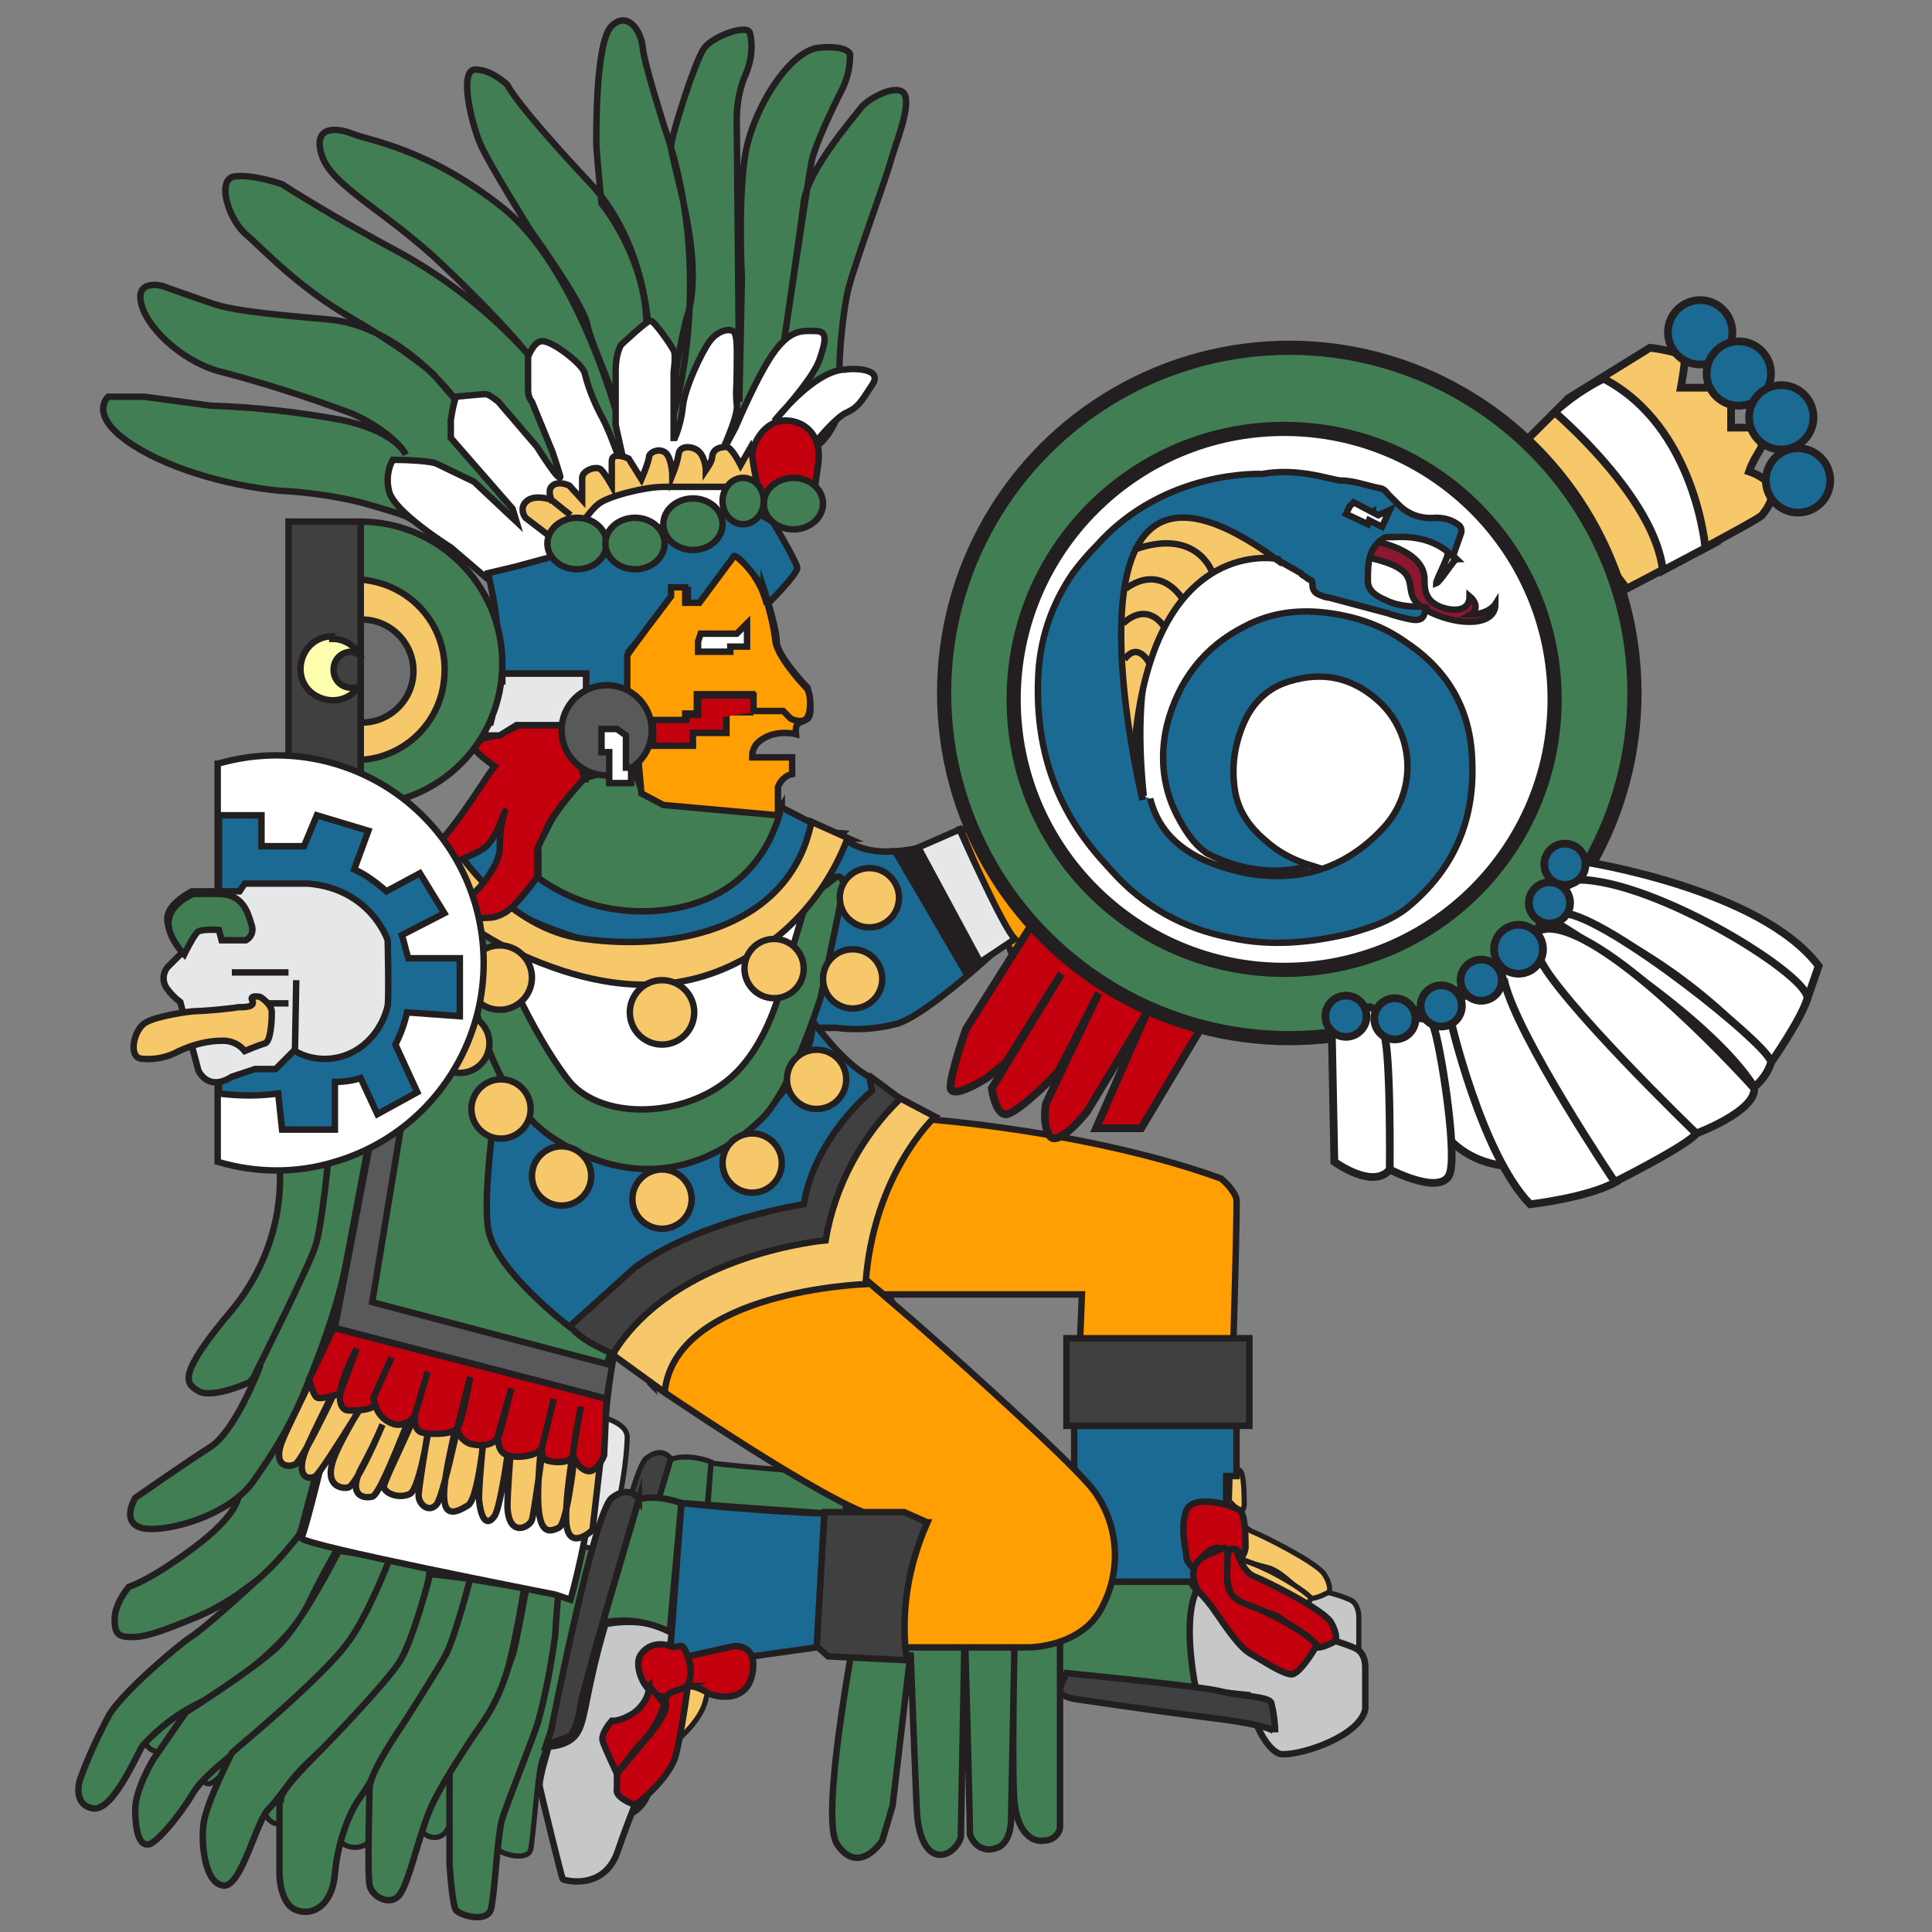
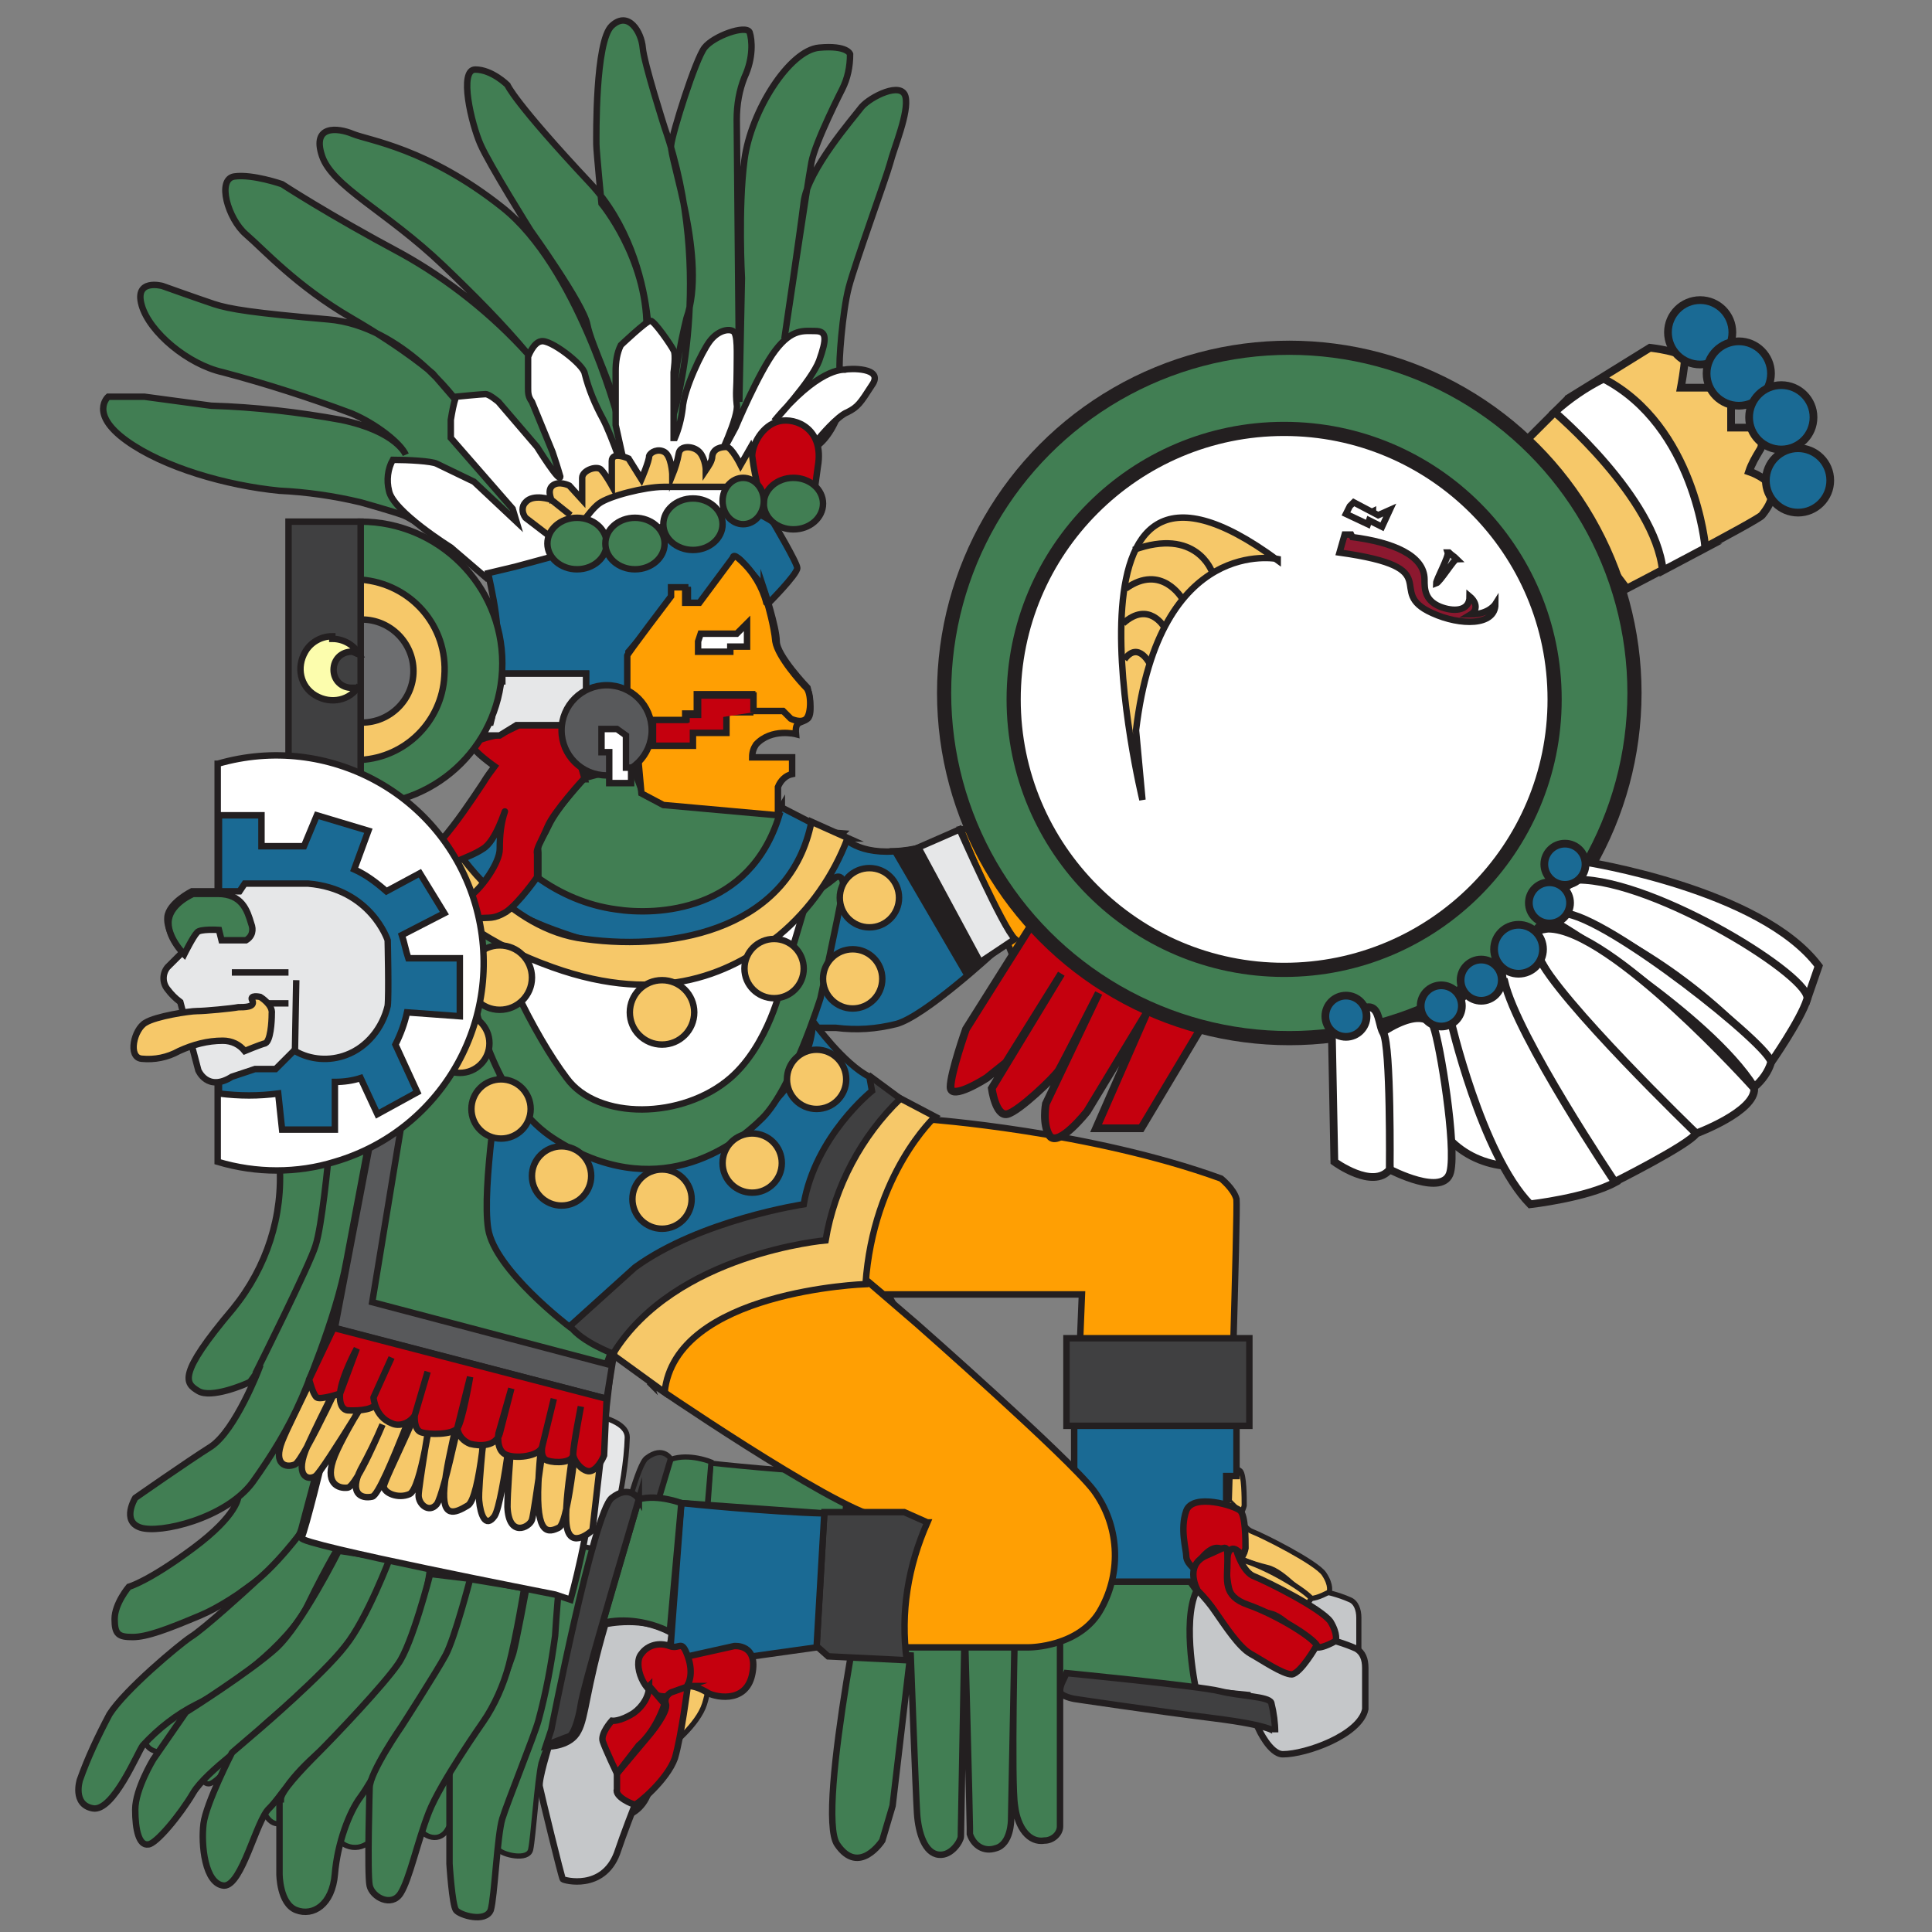
<svg xmlns="http://www.w3.org/2000/svg" id="Layer_1" data-name="Layer 1" version="1.1" viewBox="0 0 150 150">
  <rect x="0" y="0" width="150" height="150" fill="#808080" stroke="none" />
  <defs>
    <style>
      .cls-1, .cls-2, .cls-3, .cls-4, .cls-5, .cls-6, .cls-7, .cls-8, .cls-9, .cls-10, .cls-11, .cls-12, .cls-13, .cls-14, .cls-15, .cls-16, .cls-17, .cls-18, .cls-19, .cls-20, .cls-21, .cls-22, .cls-23, .cls-24, .cls-25, .cls-26, .cls-27, .cls-28, .cls-29, .cls-30, .cls-31, .cls-32, .cls-33 {
        stroke: #231f20;
      }

      .cls-1, .cls-2, .cls-3, .cls-4, .cls-5, .cls-6, .cls-8, .cls-9, .cls-10, .cls-11, .cls-12, .cls-13, .cls-14, .cls-15, .cls-16, .cls-17, .cls-18, .cls-19, .cls-20, .cls-21, .cls-22, .cls-23, .cls-24, .cls-25, .cls-26, .cls-27, .cls-28, .cls-29, .cls-30, .cls-31, .cls-32, .cls-33 {
        stroke-miterlimit: 10;
      }

      .cls-1, .cls-3, .cls-31 {
        stroke-width: .6px;
      }

      .cls-1, .cls-27, .cls-29 {
        fill: #1a6a94;
      }

      .cls-2 {
        fill: #8c182f;
      }

      .cls-2, .cls-13, .cls-14, .cls-18, .cls-22, .cls-23, .cls-29 {
        stroke-width: .5px;
      }

      .cls-3, .cls-12, .cls-13, .cls-20 {
        fill: #fff;
      }

      .cls-4 {
        fill: #ff9f03;
      }

      .cls-4, .cls-6, .cls-8, .cls-10, .cls-12, .cls-17, .cls-19, .cls-21, .cls-24, .cls-25, .cls-26, .cls-27, .cls-30, .cls-33 {
        stroke-width: .5px;
      }

      .cls-5, .cls-9, .cls-11, .cls-28, .cls-32 {
        stroke-width: .4px;
      }

      .cls-5, .cls-15, .cls-18, .cls-33 {
        fill: #417e53;
      }

      .cls-6, .cls-7, .cls-34, .cls-14, .cls-31, .cls-32 {
        fill: #f6c869;
      }

      .cls-7 {
        stroke-miterlimit: 10;
        stroke-width: .5px;
      }

      .cls-8 {
        fill: #6d6e70;
      }

      .cls-9, .cls-19, .cls-22 {
        fill: #c5c7c9;
      }

      .cls-34 {
        stroke-width: 0px;
      }

      .cls-10 {
        fill: #fcfdad;
      }

      .cls-11, .cls-30 {
        fill: #e6e7e8;
      }

      .cls-15, .cls-20 {
        stroke-width: 1.1px;
      }

      .cls-16 {
        stroke-width: .6px;
      }

      .cls-16, .cls-26 {
        fill: #c5000e;
      }

      .cls-17 {
        fill: #231f20;
      }

      .cls-21, .cls-23 {
        fill: none;
      }

      .cls-24 {
        fill: #58595b;
      }

      .cls-25, .cls-28 {
        fill: #404041;
      }
    </style>
  </defs>
  <path class="cls-5" d="M38.2,133.4v6.7s.1,3,.5,3.5c.3.4,2.3.9,2.5,0s.5-5.4.8-6.7c.4-1.3,2.3-6.1,2.6-7.2.6-2,1-4.1,1.2-6.2.1-1.6.3-3.7.3-3.7h-2.4s-.9,4.6-1,5.2c-.6,2-1.6,3.9-2.7,5.7-1.4,2.2-1.9,2.3-1.9,2.9Z" />
  <path class="cls-9" d="M97.6,130.1s.8,1.9,1.8,1.9c1.7,0,5.7-1.4,6.1-3.4,0-1,0-2,0-3,0-.6-.2-1.2-.7-1.4-.9-.4-1.8-.6-2.7-.8l-9.6-5.2c-.9.7-1.4,1.9-1.3,3,0,1.9,0,3.9,0,5.8l5.7.6.8,2.4Z" />
  <path class="cls-5" d="M93,127.4s-1.1-5.1,0-7.4l-.5-.7h-7.2l-2.3,3.8-.6,3.4s0-.2,3.6.2c3.5.4,7,.7,7,.7Z" />
  <path class="cls-28" d="M98.7,130.4s0-.5-4.6-1.1c-4.5-.6-10.2-1.4-10.2-1.4,0,0-1.1-.2-1.1-.5,0-.5.2-.9.5-1.3,0,0,9.8.9,11.2,1.3,1.5.4,3.6.3,3.8.8.2.7.3,1.5.3,2.2Z" />
  <polygon class="cls-5" points="95.9 107.5 95.9 111.6 95.2 111.6 95.2 117.8 95.2 119.3 84.1 119.3 84.1 108.3 84.1 107.5 95.9 107.5" />
  <path class="cls-5" d="M23.6,119.7s-3.5,3.1-4.3,3.7-4.8,3.9-5.9,5.7c-.8,1.6-1.6,3.2-2.1,4.8,0,0-.6,1.8.9,2.1,1.5.3,3.3-4.2,3.7-4.6,1.1-1.3,2.4-2.3,4-3.1,2.2-1,6.7-4.4,8.1-7.3s2.7-5,2.7-5l-3-.6s-2,2.9-4,4.2Z" />
  <path class="cls-5" d="M19.1,128.6l-2.5,3.6s-1.3,2.2-1.3,3.7.3,2.6.9,2.6,2.4-2.2,3.4-3.8,4.7-4.2,4.8-4.6,4.2-3.6,4.6-4c.4-.5,4.9-5.8,5-8.6l-3.7-.6s-2.8,5.5-4.6,7.2-6.4,4.6-6.4,4.6Z" />
  <path class="cls-5" d="M22.2,131.9s-1.9,3.7-2.1,5.2.1,4.5,1.5,4.5c1.3,0,2.4-4.8,3.3-5.7.5-.5.9-1,1.3-1.5.7-.9,1.5-1.8,2.3-2.6,1.3-1,5.9-5.4,7-8.9,1.1-3.5,1.2-4.9,1.2-4.9l-2.9-.6s-1.7,4.5-3.3,6.6-6.2,6.1-6.2,6.1l-2.1,1.7Z" />
  <path class="cls-5" d="M25.7,135.3v5.4s0,2.1,1.2,2.6,2.6-.4,2.8-2.6c.2-2.3,1.1-4.5,1.9-5.7s3-5.1,3.6-5.8,3.2-4.8,3.5-6.3c.3-1.3.7-2.6,1.1-3.9l-3.1-.3s-1.3,5.2-2.3,6.7-4.6,5.2-5.8,6.5-2.8,2.7-2.8,3.4Z" />
  <path class="cls-5" d="M32.4,134.3s-.2,6.4,0,7.3,1.6,1.6,2.3.5,1.3-3.8,2.1-5.9,4-6.6,4-6.6c.9-1.3,1.5-2.7,1.9-4.2.5-2.2,1.1-5.7,1.1-5.7l-4-.6s-1.1,4.3-1.8,5.6-3.2,5.2-3.2,5.2c0,0-2.4,3.4-2.4,4.5Z" />
  <path class="cls-11" d="M29,109.8s-1.4,5.8-1.7,6.3,18.6,4.1,18.6,4.1l1.2.4s1.5-5.3,1.6-9c0-3.7-19.6-1.8-19.6-1.8Z" />
  <path class="cls-9" d="M51.8,135.7s-.8,2.1-1.4,3.5c-1,2.7-3.9,1.9-4,1.9s-1.6-6.3-1.7-6.9c-.2-.5.6-2.9.6-2.9,0,0,1.6,0,2.1-1.2s.6-3,2-7.8c0,0,2.9-.7,4.9.6l-2.6,12.7Z" />
  <path class="cls-28" d="M73.3,115c-1.4,3.2-1.9,6.6-1.5,10.1l-5.7-.3-.8-.8.6-9.8h5.8l1.7.7Z" />
  <path class="cls-5" d="M65.8,114.3l-.6,9.8-5.4.8h-5.4l.8-11.3s6.4.7,10.5.8Z" />
  <path class="cls-5" d="M49.5,122.3c1.7-.4,3.4-.1,4.9.6l.8-9.4s-1.7-.7-3.1-.2l-2.7,9Z" />
  <path class="cls-32" d="M55.7,127c.5,0,1,.2,1.4.5.4.3,2.9,1,3.3-1.3s-1.3-2.1-1.3-2.1l-3.5.8c.1.7.1,1.4,0,2.1Z" />
  <path class="cls-32" d="M55.7,127c-.5.6-1.2.9-1.9.8-1.3-.1-2.3-2.4-1.5-3.1.5-.6,1.4-.9,2.1-.5.8.3.8-.6,1.3.8.5,1.3,0,2.1,0,2.1Z" />
  <path class="cls-32" d="M55.7,127s-.5,3.7-1,5.3-2.7,3.4-2.9,3.4-1.5-.6-1.4-1.2c0-.4,0-.8,0-1.2l2.4-2.9s1.3-1.6,1.1-2.1.4-.8.4-.8l1.4-.6Z" />
  <path class="cls-32" d="M52.9,127c0,.8-.5,1.5-1.1,2-1.1.7-1.7.5-1.7.5,0,0-.8,1-.7,1.5s1,2.4,1,2.4l1.7-2s1.2-.9,1.9-3.1l-1.1-1.2Z" />
  <path class="cls-28" d="M52.1,113.3s-.6-1.1-1.9-.1c-1.3.9-4.5,17-4.5,17l-.4,1.2s1.4-.6,1.7-.7c.3,0,.6-1.1.8-2.4s2.5-9.2,2.5-9.2l1.7-5.7Z" />
  <path class="cls-32" d="M95.9,117.9c.4-.2.6-.6.7-1,0-.6,0-2.4-.3-2.7-.3-.3-3.5-1.3-4,0s0,2.8,0,3.3c0,.4.2.7.5,1,0,0,.8-1.3,1.5-1.5.8-.3,1.6.9,1.6.9Z" />
  <path class="cls-32" d="M95.9,117s.5,1.6,1.3,1.9,5,2.4,5.6,3.3c.6.9.4,1.4.4,1.4,0,0-.9.5-1.4.5-.5,0-2.1-2.1-3.4-2.4-1.2-.3-2.8-.8-3-1.6-.2-.8-.6-3.9.6-3Z" />
  <path class="cls-32" d="M101.8,124.1s-1.2,2-1.8,2.1c-.7,0-2.3-1-3.1-1.5s-1.8-2.1-2.5-3c-.4-.6-.8-1.1-1.4-1.6,0,0-1-1.8.6-2.5,1.6-.7,1.6-1.1,1.6.4s-.4,2.6,1.5,3.2c1.9.6,4.7,2.3,5.2,3Z" />
  <path class="cls-4" d="M91.1,52.6s-7.8,11-16.5,11.8l3.9,9.5,2.3.2s15.2-11.3,13.9-14l-3.5-7.5Z" />
  <path class="cls-27" d="M65.3,64.8s1,1.5,4.1,1.3c3.2-.2,4.3-1.3,4.3-1.3l.8-.4,2.4,5.3,1.1,2.2v1.3l-.9.8s-5.3,4.9-7.5,5.5c-1.6.4-3.1.5-4.7.3h-3.6l.2-15.4,3.9.3Z" />
  <path class="cls-17" d="M75.1,75.7l-5.6-9.6c.6,0,1.3-.1,1.9-.3l4.8,8.9-1.1,1Z" />
  <path class="cls-30" d="M71.3,65.8l3.2-1.4s3.4,7.7,4.3,8.5l-2.7,1.8-4.8-8.9Z" />
  <path class="cls-17" d="M44.8,41.2s1.1-2.9,6.3-3.5c5.2-.6,7.8-.3,7.8-.3l4.3.4v1.4s-16.2,1.1-18.4,2Z" />
  <path class="cls-33" d="M34.9,137.6v7.1s.2,3.2.5,3.6c.3.4,2.3,1,2.7,0,.3-1,.5-5.8.9-7.1s2.5-6.5,2.8-7.6c.6-2.2,1-4.4,1.3-6.6.1-1.7.3-3.9.3-3.9h-2.5s-.9,4.9-1.1,5.4c-.7,2.1-1.7,4.1-2.9,6-1.5,2.3-2,2.4-2,3Z" />
  <path class="cls-19" d="M97.7,134.2s.9,2,1.9,2c1.8,0,6-1.5,6.4-3.5,0-1.1,0-2.2,0-3.2,0-.7-.2-1.2-.7-1.5-.9-.4-1.9-.7-2.9-.9l-10.1-5.5c-1,.8-1.5,2-1.4,3.2.1,2.1.1,4.1,0,6.2l6,.6.8,2.6Z" />
  <path class="cls-33" d="M92.9,131.4s-1.2-5.4,0-7.9l-.5-.7h-7.6l-2.4,4-.7,3.5s0-.2,3.8.2,7.5.8,7.5.8Z" />
  <path class="cls-25" d="M99,134.5s0-.5-4.8-1.1-10.8-1.5-10.8-1.5c0,0-1.1-.2-1.1-.6,0-.5.3-.9.5-1.4,0,0,10.3,1,11.9,1.4s3.8.4,4,.9c.2.8.3,1.6.3,2.3Z" />
  <path class="cls-33" d="M69.7,102.4s7.2,6.3,9.5,8.6c2.3,2.3,3.1,11.2,3.1,15.8v15c0,.6-.6,1.1-1.2,1.1-1.2.2-2.1-1-2.3-2.7-.3-1.7,0-14.3,0-14.3l-.3,15.4s0,1.9-1.2,2.2c-.9.3-1.7-.2-2-1.1,0-.1,0-.3,0-.5,0-1-.4-15.8-.4-15.8,0,0-.3,16.2-.3,16.5s-.7,1.5-1.7,1.4c-1.1-.1-1.6-1.7-1.7-3.2s-.5-12.5-.5-12.5l-1.4,11.9-.8,2.7s-1.8,2.8-3.5.3c-1.7-2.5,2.7-23.3,2.7-23.3l1.4-18.7-3.1-1.9,1.3-1.8,2.7,4.9Z" />
  <path class="cls-4" d="M72,86.9s12.6.9,22.8,4.6c0,0,1,.8,1.2,1.6.1.8-.6,23.3-.6,23.3l-12-1,.6-14.9h-15.4c0,0-3.7-3.1-3.7-3.1,0,0,3.2-11.8,7.1-10.5Z" />
  <polygon class="cls-27" points="96 110.3 96 114.6 95.2 114.6 95.2 121.3 95.2 122.8 83.4 122.8 83.4 111.1 83.4 110.3 96 110.3" />
  <path class="cls-4" d="M50.4,107.3s14.1,9.7,17.8,10.5l-15.3-1.1v11.5l9.6-.3h17.4s4,0,5.6-3c1.6-2.9,1.4-6.5-.6-9.2-2-2.6-13.7-12.9-13.7-12.9l-5-4.3s-17.9,2.4-15.7,8.9Z" />
  <path class="cls-6" d="M72.6,86.7s-4.8,4.4-5.4,13c0,0-14.8.5-15.6,8.4l-4-2.9.7-3.9,14.7-6,5.8-10.6,3.8,2Z" />
  <path class="cls-33" d="M18.5,116.2s0,1.4-3.5,4c-3.5,2.6-5,3-5,3,0,0-1.1,1.3-1.1,2.5s.3,1.4,1.4,1.4,2.7-.6,5.3-1.7c2.6-1.1,7.2-4.5,7.8-6.7l2-7.5-2.2-2.7-4.9,7.7Z" />
  <path class="cls-33" d="M19.4,123.2s-3.6,3.3-4.6,3.9c-.9.6-5.1,4.1-6.3,6-.9,1.7-1.7,3.4-2.3,5.1,0,0-.6,1.9,1,2.2,1.6.3,3.5-4.4,3.9-4.9,1.2-1.3,2.6-2.4,4.2-3.2,2.3-1.1,7.1-4.6,8.6-7.7s2.8-5.2,2.8-5.2l-3.2-.6s-2.1,2.9-4.2,4.4Z" />
  <path class="cls-33" d="M14.6,132.7l-2.7,3.9s-1.4,2.3-1.4,3.9.3,2.8,1,2.7c.6,0,2.5-2.3,3.5-4,1-1.7,5-4.4,5.1-4.8.1-.4,4.5-3.8,4.9-4.2.4-.5,5.2-6.1,5.2-9.2l-3.9-.6s-2.9,5.8-4.9,7.6-6.9,4.9-6.9,4.9Z" />
  <path class="cls-33" d="M18,136.1s-2,3.9-2.2,5.5.1,4.7,1.6,4.8c1.4,0,2.5-5.1,3.5-6,.5-.5.9-1.1,1.3-1.6.7-1,1.6-1.9,2.5-2.7,1.4-1.1,6.3-5.8,7.5-9.4s1.2-5.2,1.2-5.2l-3.1-.6s-1.8,4.8-3.5,6.9c-1.7,2.2-6.6,6.4-6.6,6.4l-2.1,1.8Z" />
  <path class="cls-33" d="M21.7,139.7v5.8s0,2.3,1.3,2.8,2.8-.4,3-2.8,1.1-4.8,2-6c.9-1.2,3.1-5.4,3.8-6.2.6-.7,3.4-5.1,3.7-6.6.3-1.4.7-2.8,1.2-4.1l-3.3-.4s-1.4,5.5-2.5,7c-1.1,1.6-4.8,5.5-6.2,6.9-1.4,1.4-2.9,3-2.9,3.6Z" />
  <path class="cls-33" d="M28.7,138.7s-.2,6.8,0,7.7,1.7,1.7,2.4.6,1.3-4,2.2-6.3c.9-2.3,4.2-7,4.2-7,.9-1.3,1.6-2.9,2-4.4.6-2.3,1.2-6,1.2-6l-4.2-.7s-1.2,4.6-1.9,5.9-3.4,5.5-3.4,5.5c0,0-2.5,3.6-2.5,4.8Z" />
  <path class="cls-12" d="M25.2,112.7s-1.5,6.2-1.8,6.7c-.3.5,19.7,4.4,19.7,4.4l1.2.4s1.6-5.7,1.7-9.6c0-3.9-20.8-1.9-20.8-1.9Z" />
  <path class="cls-6" d="M47.3,107.4l-1.3,11.4s-1.7,1.6-2-.3c-.3-1.9.9-8.2.9-8.2,0,0-.7,7.9-1.5,8.3s-1.8.7-1.6-3.5.8-6,.8-6c0,0-1.1,8.3-1.3,8.9s-1.8,1.4-1.9-1c0-2.3.7-9.3.7-9.3,0,0-1,8.9-1.7,10-.7,1-1.1-.1-1.2-1.2-.1-1,.6-7.4.6-7.4,0,0-.5,7.3-1.5,7.8-1,.6-2,1-1.8-1.4.2-2.4,1.8-8.3,1.8-8.3,0,0-1.8,8.9-2.4,9.6-.6.7-1.4,0-1.4-.7s1-6.6,1-6.6c0,0-.8,6.1-1.7,6.5-.9.4-2-.1-2-.6,0-.5,3.5-7.3,3.6-8.8s-3.6,9.4-4.5,9.6-1.8-.3-.9-2.1c.6-1.1,1.2-2.3,1.7-3.5,0,0-2,4.8-2.7,4.9-.7.1-1.9-.3-1-2.5s4.2-7.3,4.2-7.3c0,0-5.1,8.5-5.7,8.9s-1.7,0-.6-2.4c1.1-2.4,3.4-6.9,3.4-6.9,0,0-3.7,8.1-4.4,8.4s-1.7,0-1-1.8,4-7.9,4.4-10.1c.4-2.3,20.9,5.8,20.9,5.8Z" />
  <polygon class="cls-24" points="28.9 87.9 26 103.1 47.1 108.6 47.9 103.7 32.4 87.7 29.3 86.4 28.9 87.9" />
  <polygon class="cls-33" points="31.3 86.5 28.9 101.1 47.1 105.9 47.9 103.7 39.6 82.3 36.4 75.9 31.3 86.5" />
  <path class="cls-25" d="M69.9,85.3c-3,2.9-5.1,6.8-5.8,11,0,0-11.7,1-16.5,8.8,0,0-2.4-.9-3.3-2.1l.6-2.9,14.5-7.7,8.2-8.8,2.3,1.7Z" />
  <path class="cls-27" d="M63.2,79.4s2.3,3.2,4.3,4.2l.2,1.1s-4.4,3.5-5.3,8.8c0,0-8,1.2-13.1,4.9l-5.1,4.6s-5.8-4.4-6.3-7.6c-.5-3.2.9-11.8.9-11.8,0,0,7.9,10.1,16.3,5.6s8-9.9,8-9.9Z" />
  <path class="cls-33" d="M64.7,68.2s1-.7.7,1.1-1.7,8.2-1.7,8.2c0,0-2.2,7-4.5,9.3s-8.3,6.7-16.2,1.6-7.6-22.5-7.6-22.5c0,0-.5,8.1,9.5,9.2,9.9,1.1,19.9-6.9,19.9-6.9Z" />
  <path class="cls-12" d="M62.4,70.7l-1.7,5.7s-1,4.7-4,7.3c-3.7,3.2-10.3,3.3-12.7,0-2.5-3.3-5.8-9.9-6.9-15,0,0,7.5,9.9,25.3,2Z" />
  <path class="cls-27" d="M60.7,62.7l3.3,1.7s-2.7,5.5-6.3,7.2-7.4,3.2-14.1.8c-6.7-2.3-9.1-5.9-9.1-5.9l3.9-2.9,6.1,6,14.8-4.6,1.4-2.4Z" />
  <path class="cls-6" d="M65.8,65.1c-1.1,2.9-2.9,5.5-5.3,7.5-4,3.2-9.7,5.6-18.4,2.2,0,0-6.1-2.2-8.6-5.8l1.9-3.1s4,6.3,10,7c7.3,1,16-1,17.6-9.1l2.9,1.3Z" />
  <path class="cls-33" d="M41.7,68.1c1.8,1.3,3.9,2.2,6.1,2.5,3.2.5,10.4.2,12.7-7.3l-4.4-.8h-4.5l-1.7-.9-.8-2.2-3.7,1s-2.1,2.2-2.8,3.7c-.7,1.5-.9,1.1-.8,2.1,0,1,0,1.8,0,1.8Z" />
  <path class="cls-19" d="M49.3,140.1s-.9,2.3-1.4,3.8c-1.1,2.9-4.1,2.1-4.2,2s-1.7-6.7-1.8-7.2.7-3.1.7-3.1c0,0,1.7,0,2.3-1.2.6-1.1.6-3.2,2.1-8.3,0,0,3.1-.7,5.2.7l-2.8,13.4Z" />
  <g>
    <path class="cls-33" d="M65.2,28.7c-.1-.4.2-4.5.7-6.4s2.9-8.5,3.2-9.6c.3-1.2,1.5-4,1.2-5.2-.3-1.2-2.7,0-3.4.8-.6.8-4.2,4.9-4.5,7.4s-1.5,10.6-1.5,10.6c0,0,1.8-12.1,2.1-13.7s2.4-5.7,2.4-5.7c.4-.8.6-1.7.6-2.7,0,0-.2-.7-2.4-.5-2.3.2-5.3,4.9-5.8,8.7s-.2,9.2-.2,9.2l-.2,9.6-.2-21.9c0-1.2.2-2.3.6-3.3.7-1.5.6-2.9.4-3.5-.3-.6-2.8.3-3.5,1.2s-2.5,6.6-2.6,7.6,2.8,8.9,1.2,13.4c0,0-1.2,4.7-1,7.5,0,0,3.3-10.8-.7-22.3,0,0-1.6-5-1.7-6.2s-1.1-2.9-2.4-1.7-1.2,8.7-1.2,9.2.4,4.6.4,4.6c0,0,3.5,4.2,3.5,9.6s1.5-4.9-4.4-11.2-6.4-7.6-6.4-7.6c0,0-1.2-1.2-2.5-1.2s-.3,4.2.4,5.8,3.9,6.7,3.9,6.7c0,0,4.1,5.7,4.4,7.3s2.3,5.5,2.3,7c0,0-3.1-11.5-8.9-16.1s-10.4-5.2-11.6-5.7-3.2-.7-2.4,1.7,5,4.3,9.4,8.5c2.3,2.2,4.6,4.5,6.6,6.9-2.8-3.1-6.2-5.8-9.8-7.8-5.8-3.1-9.3-5.4-9.3-5.4,0,0-2.3-.8-3.7-.6-1.4.2-.5,3.3.9,4.5s3.9,4,8.2,6.5c4.3,2.5,6.3,4.3,6.3,4.3l1.9,2.2s-4.2-5.9-10-6.4-7.7-.8-8.9-1.2-4-1.4-4-1.4c0,0-2.2-.6-1.6,1.5.6,2.1,3.6,4.6,6.3,5.2,3.4.9,6.8,2,10,3.2,1.9.8,3.8,2.3,4.2,3.2,0,0-.7-1.8-5-2.7-3.3-.6-6.7-1-10.1-1.1l-5.2-.7h-2.8s-1.5,1.3,1.4,3.4c2.9,2.1,7.8,3.5,11.9,3.9,2.1.1,4.2.4,6.3.9,0,0,2.5.7,3.3,1,.8.3,3.5,2.2,3.5,2.2,0,0,26.8-7.8,27.9-7.4s3.6-3.4,2.4-6Z" />
    <path class="cls-12" d="M63.6,34s1.4-1.7,2.2-2c.8-.4,1-.7,1.9-2.1,1-1.4-1.8-1.3-2.1-1.2-.2,0-2.1-.1-5.5,4,0,0,2.9-3.1,3.5-4.7.6-1.7.6-2.3-.3-2.3s-1.8-.2-3.1,1.5-3.1,6-3.1,6l-1.4,2.6s1.7-3.5,1.5-4.4c-.1-1,0-1.2,0-2.6s.1-2.9-.3-3.1-1.2,0-1.8.8-2,3.7-2.1,5.2c-.1.8-.3,1.6-.6,2.3h-.1v-5.1s.2-1.4,0-1.7c-.2-.4-1.5-2.3-1.8-2.3s-2.3,1.9-2.3,1.9c-.3.6-.4,1.3-.4,2,0,.8,0,4.2,0,4.2l.6,2.7.3,1.7s-1.2-3.6-1.9-4.9c-.6-1.1-1.1-2.3-1.4-3.5-.1-.7-2.7-2.7-3.4-2.5-.6.1-1,1.2-1,1.2,0,0,0,2,0,2.4,0,.4,0,.7.3,1.1l1.6,3.9c.2.6.4,1.2.6,1.9,0,.6-1.8-2.3-1.8-2.3l-3-3.5s-.7-.6-1-.6-2.3.2-2.3.2c-.2.6-.3,1.2-.4,1.8,0,.5,0,.9,0,1.4l4.8,5.5.3,1-3.3-3.1-2.9-1.4c-.4-.2-2.2-.3-3.4-.3-.4.7-.5,1.6-.3,2.4.3,1.6,4.8,4.4,4.8,4.4l2.8,2.4,8.9-2,10.9-3.3,3.8-.8.7-3,1.5-1.5Z" />
    <path class="cls-6" d="M44.3,40l-1.5-1.2s-1.4-.5-2,.2c-.3.3-.3.8,0,1.2h0l1.7,1.3h2.1s1.1-1.8,1.9-2.4,3.6-1.3,5-1.3h7.3l.4-1-.9-2.1-.8,1.4s-.7-1.4-1.1-1.4c-.4,0-1,.1-1.1.7,0,.4-.3.8-.5,1.1,0-.2-.1-1.1-.6-1.5s-1.4-.4-1.5.2c-.1.6-.3,1.2-.5,1.7,0-.2-.1-1.5-.6-1.8s-1.1,0-1.2.3c0,.4-.6,1.8-.6,1.8l-1-1.6s-1.3-.6-1.3.2v1.9s-.5-.9-.8-1.2c-.3-.4-1.5,0-1.5.6,0,.6,0,1.1,0,1.7l-1-1.1s-.8-.4-1.3,0,0,1.3,0,1.3" />
    <path class="cls-26" d="M58.9,38.1c-.2-.9-.4-1.8-.5-2.7,0-.9.8-2.4,2.1-2.7s3.5.6,3,3.5l-.4,2.9-4,.2-.3-1.2Z" />
    <path class="cls-27" d="M59.6,46.9s2.3-2.3,2.3-2.8c0-.4-1.9-3.6-1.9-3.6l-2.3-1.3-17.7,4.8-2.1.5c.3,1.4.6,2.8.7,4.2v3.6h6.9v.8h-.6v.9s2.5-1.4,4.5.6v-.9h-.6v-3l3.5-4.1v-.7h1.1v1.2h1.1l2.6-3.5s.3-.4.6.2c.4.6,1.7,1.2,1.9,3.3Z" />
  </g>
  <path class="cls-4" d="M59.3,45.7s1,3,1,4.1,2.4,3.6,2.4,3.6c0,0,.5,2,0,2.4s-1,.1-.9,1.2c0,0-1.9-.5-3.1.8-.2.3-.3.6-.3,1h3.1v1.3c-.5.1-.9.5-1.1,1,0,.7,0,1.5,0,2.2l-8.9-.8-1.7-.9-1-11,3.5-4.1v-.7h1.1v1.2h1.1l2.6-3.5s0-.5.6.2c.6.7,1.6,2,1.6,2Z" />
  <polyline class="cls-26" points="58.5 55.3 56.4 55.3 56.4 56.9 53.8 56.9 53.8 57.9 50.7 57.9 50.7 55.6 50.1 55.6 49.2 54.8" />
  <path class="cls-26" d="M45.3,60.5s-2.3,2.5-2.8,3.7-.9,1.7-.8,2.1c0,.4,0,1.8,0,1.8,0,0-1.4,2-2.4,2.7-1,.6-1.3.4-2.1.5-.8,0-1.4-1.2-.6-1.8.8-.6,2.2-2.5,2.2-3.6s.1-2,.4-2.9c0-.1-.7,2.3-1.7,2.9-.6.4-1.4.7-2.1,1,0,0-1.9-.6-1.1-1.7,1.2-1.4,2.2-2.9,3.2-4.4.3-.5.6-.9.9-1.3,0,0-1.7-1.2-1.7-1.6,0-.4,1.3-.7,1.8-.8.6-.2,1.2-.5,1.8-.8h3.9l1.2,4.2Z" />
  <polygon class="cls-30" points="38.2 55.7 38.2 52.9 39 52.9 39 52.3 45.5 52.3 45.5 53.7 45 54.2 45 56.3 40.1 56.3 38.8 57.1 37.1 57.1 37.1 56.1 38.1 56.1 38.2 55.7" />
  <circle class="cls-6" cx="60.1" cy="75.2" r="2.3" />
  <circle class="cls-6" cx="38.8" cy="75.9" r="2.5" />
  <circle class="cls-7" cx="58.4" cy="90.3" r="2.3" />
  <circle class="cls-6" cx="51.4" cy="93.1" r="2.3" />
  <circle class="cls-6" cx="43.6" cy="91.3" r="2.3" />
  <circle class="cls-6" cx="38.9" cy="86.1" r="2.3" />
  <circle class="cls-6" cx="35.7" cy="81" r="2.3" />
  <circle class="cls-6" cx="63.4" cy="83.8" r="2.3" />
  <circle class="cls-6" cx="66.2" cy="76" r="2.3" />
  <circle class="cls-6" cx="67.5" cy="69.7" r="2.3" />
  <rect class="cls-25" x="82.8" y="103.9" width="14.2" height="6.8" />
  <path class="cls-25" d="M72,118.2c-1.5,3.4-2.1,7-1.6,10.7l-6.1-.3-.9-.8.6-10.4h6.2l1.8.8Z" />
  <path class="cls-27" d="M64,117.5l-.6,10.4-5.7.8h-5.7l.9-12s6.8.7,11.1.8Z" />
  <path class="cls-33" d="M46.8,126c1.7-.4,3.6-.1,5.2.7l.9-10s-1.8-.7-3.3-.3l-2.8,9.6Z" />
  <path class="cls-26" d="M53.4,130.9c.5,0,1,.2,1.5.5.4.3,3,1,3.5-1.4.5-2.4-1.4-2.2-1.4-2.2l-3.6.8c0,.8,0,1.5,0,2.3Z" />
  <path class="cls-26" d="M53.4,130.9c-.5.6-1.2.9-2,.8-1.4-.1-2.3-2.5-1.6-3.3.5-.7,1.4-.9,2.2-.6.8.3.9-.6,1.4.8s0,2.2,0,2.2Z" />
  <path class="cls-26" d="M53.4,130.9s-.5,3.9-1,5.6c-.6,1.7-2.9,3.6-3.1,3.6s-1.6-.6-1.4-1.2c0-.4,0-.8,0-1.2l2.6-3.1s1.4-1.7,1.2-2.3c-.2-.6.4-.9.4-.9l1.4-.5Z" />
  <path class="cls-26" d="M50.4,130.9c0,.8-.5,1.6-1.2,2.1-1.1.7-1.7.6-1.7.6,0,0-.9,1-.7,1.6s1.1,2.5,1.1,2.5l1.7-2.2s1.2-.9,2-3.2l-1.2-1.4Z" />
  <path class="cls-25" d="M49.6,116.4s-.7-1.2-2.1-.1-4.7,18-4.7,18l-.4,1.2s1.5-.6,1.8-.7.7-1.2.9-2.5,2.7-9.8,2.7-9.8l1.8-6.1Z" />
  <path class="cls-33" d="M21.7,90.3c.3,4.1-1,8.1-3.6,11.3-4.4,5.2-3.7,5.8-2.7,6.4s3.6-.5,4-.7c.3-.3,4.6-6.6,5.5-11.8.9-5.2.7-5.7.7-5.7l-3.9.5Z" />
  <path class="cls-33" d="M20.1,106.3s-1.8,4.7-3.7,6c-1.9,1.2-5.9,4-5.9,4,0,0-1.1,1.8.4,2.3s6.6-.7,8.7-3.5c1.5-2.1,2.8-4.2,3.8-6.5,0,0,2.7-6.2,3.5-10.7l1.7-9-3.1,1s-.5,5.3-1,6.8c-.4,1.4-4.5,9.6-4.5,9.6Z" />
  <ellipse class="cls-33" cx="61.6" cy="39.1" rx="2.3" ry="2" />
  <ellipse class="cls-33" cx="44.8" cy="42.2" rx="2.3" ry="2" />
  <ellipse class="cls-33" cx="49.3" cy="42.2" rx="2.3" ry="2" />
  <ellipse class="cls-33" cx="53.8" cy="40.7" rx="2.3" ry="2" />
  <ellipse class="cls-33" cx="57.7" cy="38.9" rx="1.6" ry="1.8" />
  <circle class="cls-6" cx="51.4" cy="78.6" r="2.5" />
  <path class="cls-4" d="M59.6,46.9s.5,1.7.6,2.9c.2,1.2,2,3.2,2.4,3.6s.4,2,0,2.4-1.2,0-1.2,0l-.6-.6h-2.4v-1.3h-4.3v1.5h-.9v.5h-3.2c0-.6-.3-1.3-.9-1.7l-.4-.6v-2.7c-.1,0,3.4-4.6,3.4-4.6v-.7h1.1v1.2h1.1l2.6-3.5s0-.4.6.2c1,.9,1.7,2.1,2,3.3Z" />
  <polygon class="cls-12" points="58 48.4 57.2 49.2 54.4 49.2 54.2 49.8 54.2 50.6 56.7 50.6 56.7 50.2 58 50.2 58 48.4" />
  <path class="cls-26" d="M96,121.3c.4-.3.6-.6.7-1.1,0-.7,0-2.5-.4-2.9s-3.7-1.4-4.2,0,0,3,0,3.5c0,.4.3.7.6,1,0,0,.8-1.4,1.6-1.6.8-.2,1.7,1,1.7,1Z" />
  <path class="cls-26" d="M96,120.4s.5,1.7,1.4,2c1,.4,5.2,2.5,5.9,3.5.6,1,.4,1.5.4,1.5,0,0-1,.6-1.5.5-.6,0-2.3-2.3-3.5-2.6s-2.9-.8-3.2-1.7c-.3-.8-.6-4.1.6-3.2Z" />
  <path class="cls-26" d="M102.2,127.8s-1.2,2.1-1.9,2.2c-.7,0-2.3-1.1-3.2-1.6s-2-2.2-2.7-3.2c-.4-.6-.9-1.2-1.4-1.7,0,0-1.1-1.9.6-2.7,1.7-.7,1.7-1.1,1.7.4s-.4,2.7,1.6,3.4,4.9,2.4,5.4,3.2Z" />
  <path class="cls-26" d="M29,109.2c-.6.4-2,.3-2,.3,0,0-.7,0-.6-1.3s1.3-3.5,1.3-3.5l-1.3,3.5s-1.5.5-1.8.3-.6-1.4-.6-1.4l1.9-4,21.2,5.5-.2,4.4s-.4,1-1,1.2-1.4-.8-1.4-1.3c0-.5.6-3.7.6-3.7,0,0-.6,3-.6,3.7s-1.4.7-2,.5c-.6-.2-.4-1.1-.4-1.1l.9-3.7-.9,3.7c-.2.8-2.2,1-2.9.6s-.5-1.6-.5-1.6l1-3.5-.9,3.5c-.3,1-1.5,1-2.3.8-.5-.2-.9-.6-1-1.2l1-4s-.6,3.5-1,4-2.2.5-2.8.3-.5-1.3-.5-1.3l1-3.4-1,3.4c-.4.6-1.2.9-1.8.6-1.3-.5-1.4-2-1.4-2l1.4-3.1" />
  <circle class="cls-24" cx="47.1" cy="56.7" r="3.5" />
  <polygon class="cls-12" points="47.9 56.6 46.7 56.6 46.7 58.4 47.3 58.4 47.3 60.8 49 60.8 49 59.6 48.6 59.6 48.6 57.9 48.6 57.1 47.9 56.6" />
  <path class="cls-33" d="M28,40.5c6,0,11,4.9,11,11s-4.9,11-11,11h0v-21.9Z" />
  <path class="cls-6" d="M28,45c3.9.3,6.8,3.6,6.5,7.5-.2,3.5-3,6.3-6.5,6.5v-14Z" />
  <path class="cls-8" d="M28,48.1h.1c2.2,0,4,1.8,4,4s-1.8,4-4,4h-.1v-7.9Z" />
  <rect class="cls-25" x="22.4" y="40.5" width="5.6" height="20.3" />
  <path class="cls-12" d="M16.9,59.3c8.6-2.5,17.5,2.4,20,10.9,2.5,8.6-2.4,17.5-10.9,20-2.9.9-6.1.9-9.1,0v-30.9Z" />
  <path class="cls-27" d="M16.9,63.3h3.4v2.4h3.3l1-2.4,4,1.2-1.1,3c.9.4,1.7,1,2.5,1.7l2.6-1.4,1.9,3.1-3.3,1.7c.2.6.3,1.2.5,1.8h4v4.5l-4.1-.3c-.2.9-.5,1.7-.9,2.5l1.7,3.7-3.1,1.7-1.3-2.8c-.6.2-1.3.3-2,.3v3.7h-4.1l-.3-2.8c-1.5.2-3,.2-4.6,0v-21.6Z" />
  <path class="cls-30" d="M22.9,81.6c1.2.7,2.7.8,4,.3,1.6-.6,2.8-2.1,3.2-3.8.1-.8,0-5.1,0-5.1,0,0-1.3-4-6.2-4.4h-4.9l-.4.6h-3.7s-1.8.9-1.9,2c-.1,1.1.9,2.3,1.2,2.7,0,0-.9.9-1.2,1.2-.4.5-.4,1.2,0,1.7.3.4.6.7,1,1l1.4,5.3s.7,1.7,2.6.5l1.8-.6h1.6l1.4-1.4Z" />
  <path class="cls-33" d="M17.2,73h1.9c.5-.3.6-.8.4-1.3-.3-1-.7-2.3-2.6-2.3h-1.9s-1.7.7-1.9,2c-.2,1.3,1.2,2.7,1.2,2.7,0,0,.7-1.4,1-1.7.2-.3,1.7-.2,1.7-.2l.2.8Z" />
  <line class="cls-21" x1="22.9" y1="81.6" x2="23" y2="76.1" />
  <line class="cls-21" x1="18" y1="75.5" x2="22.4" y2="75.5" />
  <path class="cls-6" d="M19,81.6c-.4-.5-1-.8-1.7-.8-1.2,0-2.3.3-3.4.8-.9.5-1.9.7-2.9.6-1.1-.1-.6-2.3.3-2.8.8-.5,3.4-.9,4-.9s2.7-.2,3.2-.3c.5,0,1.3,0,1.1-.5-.3-.5.6-.3.6-.3,0,0,1,.6.9,1.3,0,.7-.1,2.1-.5,2.3-.4.1-1.6.6-1.6.6Z" />
  <line class="cls-21" x1="22.4" y1="77.9" x2="20.8" y2="77.9" />
  <path class="cls-10" d="M25.8,49.6c.9,0,1.7.5,2.1,1.2-.2,0-.4-.2-.6-.2-.8,0-1.4.6-1.4,1.4s.6,1.4,1.4,1.4.5,0,.6-.2c-.7,1.2-2.2,1.5-3.4.8s-1.5-2.2-.8-3.4c.4-.7,1.2-1.2,2.1-1.2Z" />
  <g>
    <path class="cls-4" d="M96.2,49.4c.6-.9,1.4-1.6,2.3-2.2,1.4-.8,4-2.7,4-2.7,0,0,2.3-1,3.4-.4,1.2.6-1.4,2.9-2,3.3s-3.5,2.5-4.5,3.1-3.1.9-3.2.6c-.2-.3,0-1.7,0-1.7Z" />
    <path class="cls-4" d="M97.7,53.4s2.5-1.1,3.4-1.5,4.1-2.7,4.1-2.7c0,0,1.8-2,0-3l-5.4,4-2.5,1s-1.9,1.5.4,2.3Z" />
    <path class="cls-4" d="M98.2,53.2s-1.1,1.7.7,2.2c0,0,2.1-.2,3-.9,1-.7,4.5-3.8,4.5-3.8,0,0,1-2-1.2-1.6l-4.1,2.7-2.9,1.3Z" />
    <path class="cls-4" d="M100.9,56.9s-1.8.2-1.9-.2c0-.4,0-.8,0-1.2,1.4-.1,2.8-.7,3.9-1.6,1.7-1.4,3.1-2.7,3.1-2.7,0,0,1.2,2.7-.5,3.6-1.5.9-3,1.6-4.6,2.1Z" />
  </g>
  <path class="cls-4" d="M91.1,52.6v-3.1s1.3-2.7,1.6-3.2.5-2.3.4-2.9c0-.6,1.9-.7,2.9,0s1.1,2.4,1.1,2.4c0,0-.5,6.1,0,7.6.6,2-2.4,6.7-2.4,6.7l-3.5-7.5Z" />
  <path class="cls-34" d="M105.5,58h-.7c0,0-.5.6-.5.6,0,0,.6,0,1.2-.6Z" />
  <polygon class="cls-6" points="91.1 52.6 85.5 58.4 90.6 64.2 94.6 60.1 91.1 52.6" />
  <polyline class="cls-26" points="58.5 55.3 58.5 54 54.2 54 54.2 55.5 53.3 55.5 53.3 56.1" />
  <g>
    <path class="cls-16" d="M80.1,71.8l-5.1,8.1s-1.2,3.4-1.2,4.5,2.8-.7,2.8-.7l1.5-1.2,4.3-6.9-5.4,8.9s.3,2.2,1.2,2c.9-.2,3.7-2.9,4-3.4s3.1-6,3.1-6l-4.1,8.6s-.3,1.6.3,2.5c.7.9,2.9-1.9,2.9-1.9l4.6-7.6-3.9,8.9h3.5s4.6-7.7,4.6-7.7l-13-8Z" />
    <g>
      <path class="cls-31" d="M121.8,30.9l6.3-3.9s2.7.3,2.7.9c0,.6-.3,2.2-.3,2.2h3.2c.5.3.8.9.7,1.4,0,.6,0,1.2,0,1.7h1.7s1.1,1,.5,1.8c-.3.5-.6,1-.8,1.6,0,0,1.8.6,1.8,1.6,0,.7-.4,1.3-.8,1.8-.3.4-10.5,5.7-10.5,5.7l-8.3-11,3.8-3.8Z" />
      <path class="cls-3" d="M132.4,42.5s-.8-9.4-7.9-13.1c-1.4.7-2.7,1.6-3.8,2.6,0,0,7.8,6.6,8.4,12.3l3.4-1.8Z" />
      <circle class="cls-1" cx="132" cy="25.8" r="2.5" />
      <circle class="cls-1" cx="135" cy="29" r="2.5" />
      <circle class="cls-1" cx="138.3" cy="32.4" r="2.5" />
      <circle class="cls-1" cx="139.6" cy="37.3" r="2.5" />
    </g>
    <g>
      <circle class="cls-15" cx="100.1" cy="53.8" r="26.8" />
      <circle class="cls-20" cx="99.7" cy="54.3" r="21" />
    </g>
    <g>
      <path class="cls-3" d="M111.3,79.7l1,8.5c1.1,1.3,2.7,2.1,4.4,2.3,0,0-3.3-11.1-4.1-11.5-.8-.3-1.2.6-1.2.6Z" />
      <path class="cls-3" d="M107.4,80.2l.5,10.6s4.2,2.2,4.7.2c.5-2-.8-10-1.3-11.3,0,0-.6-1.7-3.9.4Z" />
      <g>
        <path class="cls-3" d="M122.5,68.3c6.2,1.3,17.8,9.3,17.8,9.3l.9-2.6c-4.5-6-18.2-8.1-18.2-8.1" />
        <path class="cls-3" d="M121.4,70.9c6.2,2.5,11.7,6.5,16.1,11.6,0,0,2.3-3.3,2.8-4.9.6-1.6-11.7-9.3-17.8-9.3,0,0-3.3,1.7-1.1,2.6Z" />
        <path class="cls-3" d="M121.1,71.8s11.5,6.9,15.1,12.6c.6-.5,1.1-1.2,1.3-1.9.2-1.1-12.7-11.4-16.1-11.6,0,0-1.7,0-.3.9Z" />
        <path class="cls-3" d="M119.4,74.2c3,5.5,7.2,10.2,12.3,13.8,0,0,4.6-1.7,4.5-3.5,0,0-11.1-12.4-16-12.4,0,0-3.3.3-.8,2.1Z" />
        <path class="cls-3" d="M116.6,75.4s.5,8,8.7,16.4c0,0,5.8-2.9,6.4-3.8,0,0-10.8-10.4-12.3-13.8,0,0-2.8-2.1-2.8,1.2Z" />
        <path class="cls-3" d="M112.6,79.1s2.4,10.5,6.2,14.4c0,0,4.4-.5,6.6-1.7,0,0-7.6-11.3-8.6-15.6,0,0-2.9-.6-4.1,2.8Z" />
        <path class="cls-3" d="M103.4,80l.2,10.2s3,2.2,4.3.6c0,0,.1-9.6-.5-10.6-.6-1,0-3.9-4-.1Z" />
        <circle class="cls-1" cx="121.5" cy="67.1" r="1.6" />
        <circle class="cls-1" cx="120.3" cy="70.1" r="1.6" />
        <circle class="cls-1" cx="117.9" cy="73.7" r="1.9" />
        <circle class="cls-1" cx="115" cy="76.1" r="1.6" />
        <circle class="cls-1" cx="111.9" cy="78.1" r="1.6" />
-         <circle class="cls-1" cx="108.3" cy="79.1" r="1.6" />
        <circle class="cls-1" cx="104.5" cy="78.9" r="1.6" />
      </g>
    </g>
    <g>
      <g>
        <path id="_372635424" data-name=" 372635424" class="cls-2" d="M105,41.7c3.1.4,5.6,1.4,5.6,3.3,0,.7,0,1.6,1.2,2.1,1,.4,2.3.4,2.3-.8.6.5.6,1.1.1,1.4,1.4,0,1.9-.8,1.9-.8,0,1.7-2.7,1.7-4.9.7-3.8-1.7,1.4-3.5-7.2-4.7l.4-1.4h.4s.1,0,.1,0h0Z" />
        <path class="cls-22" d="M112.5,42.9c.2.2.4.3.6.5-.2,0-1.3,1.8-1.6,1.9,0-.3,1-2.1.9-2.4Z" />
-         <path class="cls-29" d="M89.3,62c1,4,4.7,5.2,7.5,5.8,4,.7,7.5-.3,10.4-3.3,2.9-2.9,2.7-7.5-.2-10.1-2-1.8-4.3-2.3-6.9-1.5-1.7.5-2.9,1.7-3.6,3.4-.7,1.7-.9,3.4-.6,5.2.3,1.6,1.2,2.8,2.4,3.8,1,.9,2.2,1.5,3.5,1.9-.3,0-.6.2-.9.2-2.5.5-4.9,0-7.1-1.1,0,0-.2-.1-.3-.2h0c-.8-.6-1.4-1.5-1.9-2.4-1.3-2.3-1.6-4.8-1-7.4.9-3.5,2.9-6.1,6.1-7.7,2.1-1.1,4.3-1.3,6.5-1,2.2.3,4.2,1,6,2.3,3.3,2.2,5,5.3,5.1,9.2.2,4.4-1.3,8.1-4.6,11-1.4,1.3-3.2,1.9-5,2.4-3,.7-6.1,1-9.2.3-3.6-.7-6.7-2.4-9.2-5.2l-.9-1c-3.5-4-5-8.6-4.8-13.9.1-3,1-5.7,2.7-8.2.6-.8,1.2-1.5,1.8-2.1,5.3-6,12.9-5.6,12.9-5.6,2.7-.5,5.2.4,6,.5,1.1,0,2.1.4,3.1.6.2,0,.5.2.6.4.3.3.6.6.9.9.8.8,1.8,1.1,2.9,1,.7,0,1.3.2,1.8.6.2.2.2.5.1.7-.2.6-.4,1.1-.6,1.7-1.2-1.2-2.8-1.6-4.5-1.5h0c-.2,0-.3,0-.5,0-.1,0-.3,0-.4.1-1.2.8-1.2,2-1.2,3.3,0,.8.7,1.2,1.4,1.5.8.4,1.7.5,2.6.5s.5.2.4.5c-.1.5-.5.6-1,.5-.6-.1-1.3-.3-1.9-.5-1.5-.4-3-.8-4.5-1.2-.2,0-.5-.1-.7-.2-.3-.1-.6-.3-.6-.8s-.2-.3-.4-.5-.4-.2-.5-.4l-2.3-1.3s-12.1-2.6-9.9,18.6" />
        <path class="cls-18" d="M106.3,40.3c0-.1-.1-.3-.1-.4,0,0,.2-.1.4-.2,0,.1.2.3.2.4,0,0-.2.2-.3.3,0,0,0,0,0,0Z" />
        <polygon class="cls-13" points="107.9 39.6 107 40 105.1 39 104.8 39.3 104.5 39.9 106.2 40.7 106.3 40.4 107.3 40.9 107.9 39.6" />
      </g>
      <path class="cls-14" d="M99.2,43.4s-9.2-1.9-11,13.3l.5,5.4h0s-7.8-32.1,10.5-18.6Z" />
      <path class="cls-23" d="M94.1,44.4s-1.2-3.5-6.1-1.7" />
      <path class="cls-23" d="M91.8,46.5s-1.6-2.8-4.4-.8" />
      <path class="cls-23" d="M90.4,48.7s-1.2-2.1-3.2-.3" />
      <path class="cls-23" d="M89.3,51.6s-.9-1.9-2-.4" />
    </g>
  </g>
</svg>